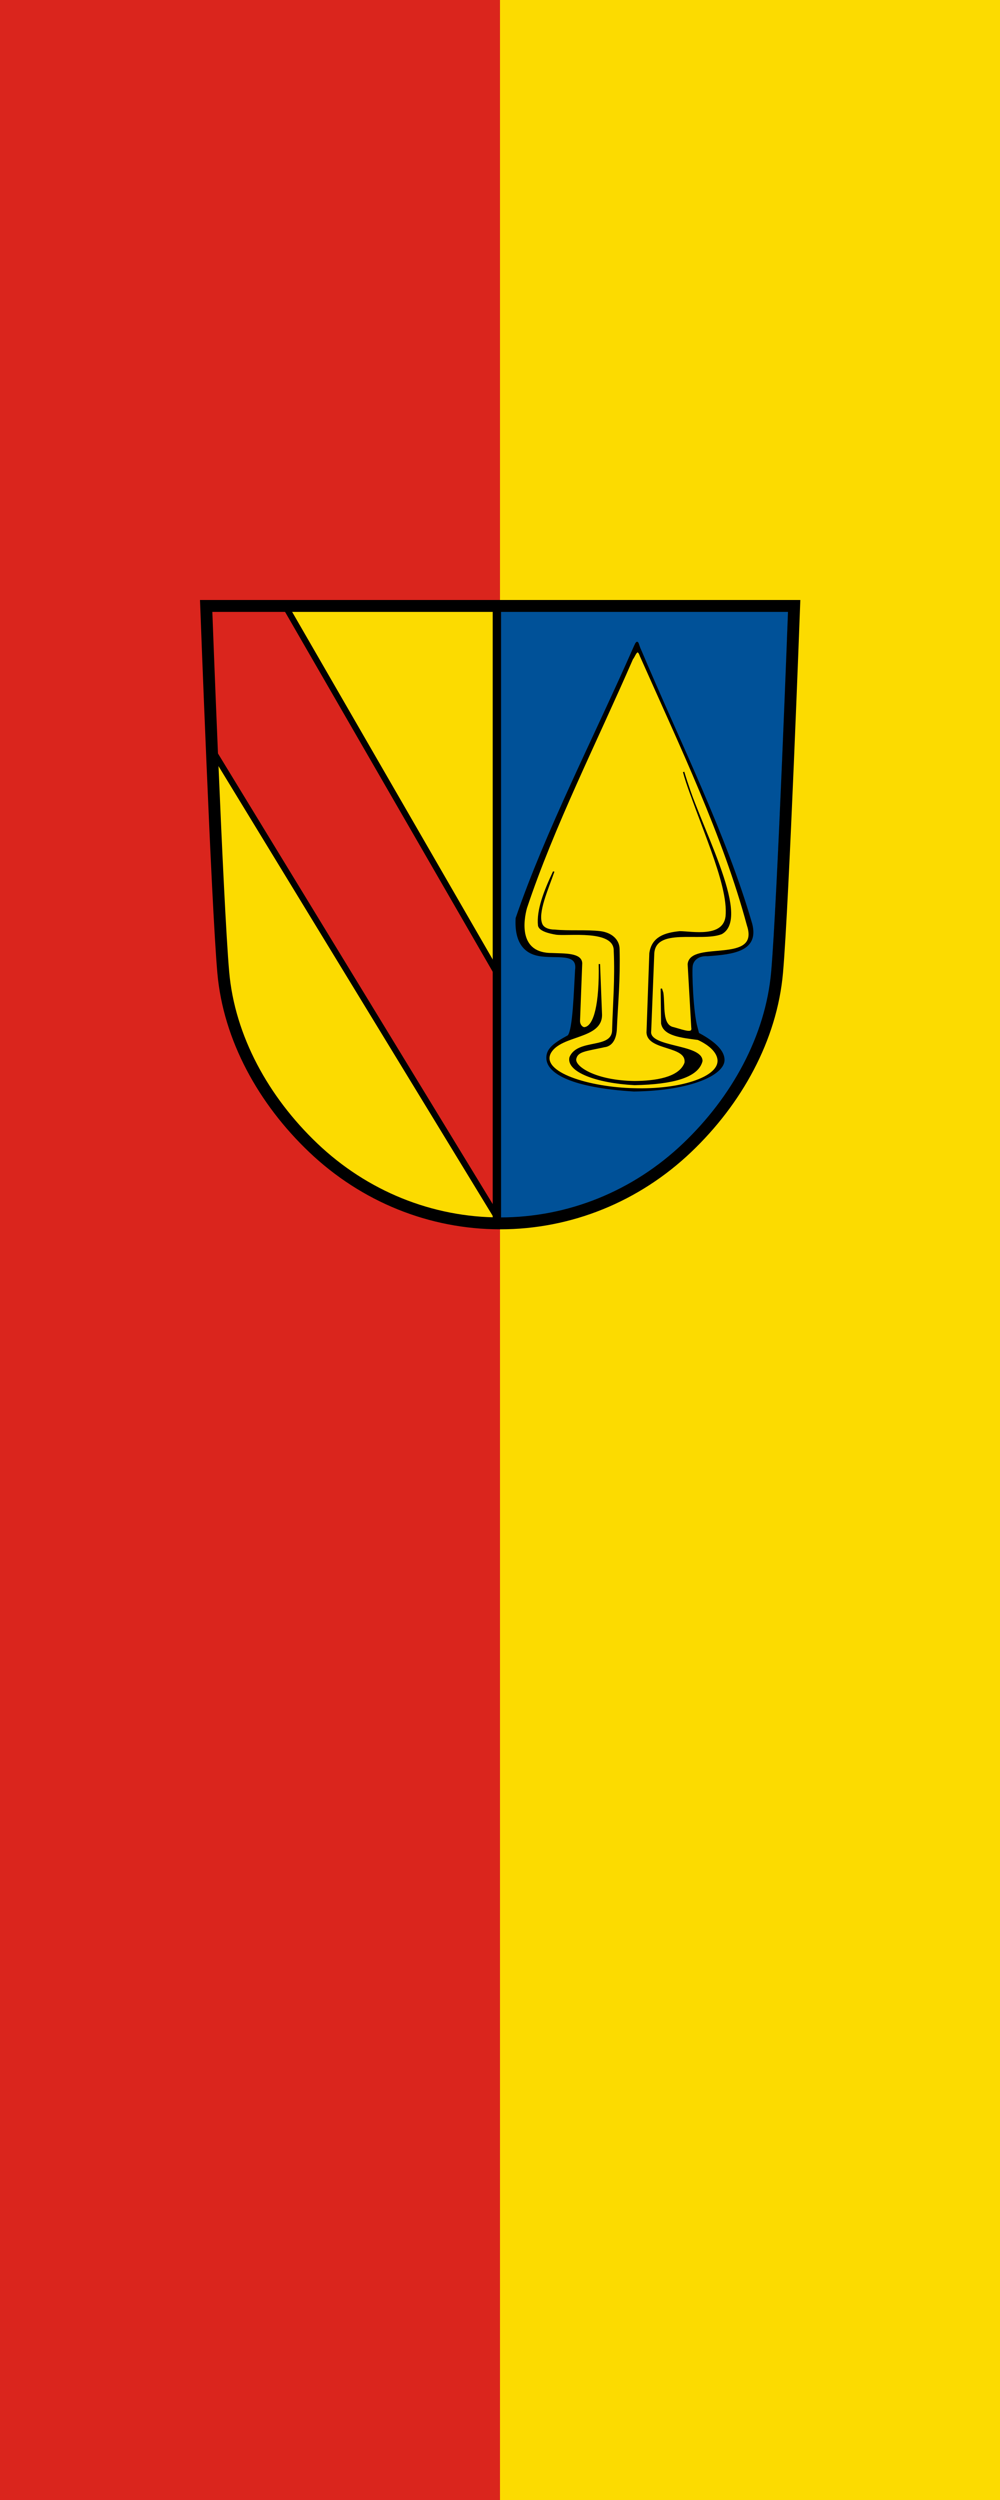
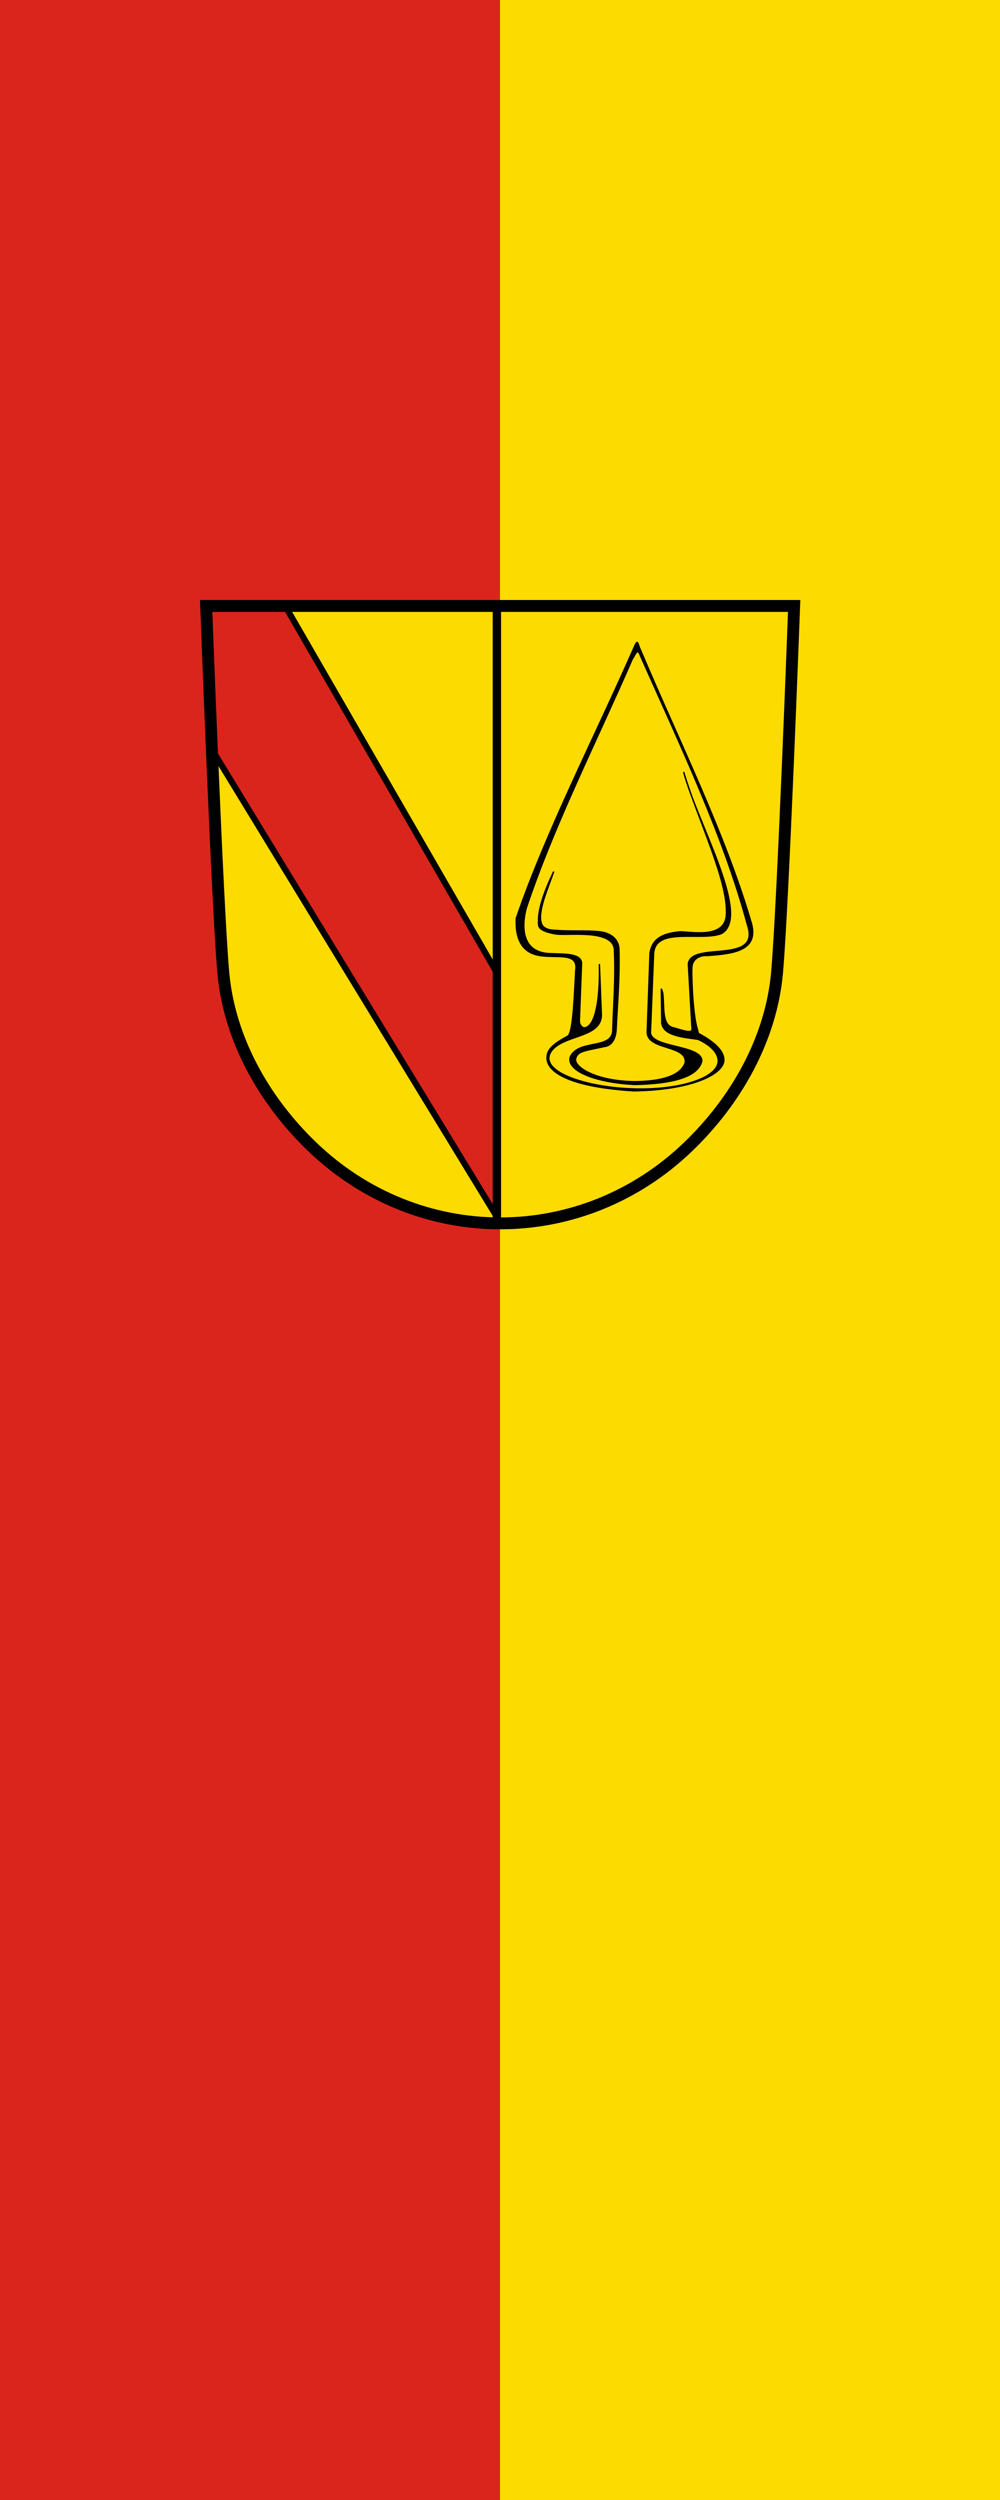
<svg xmlns="http://www.w3.org/2000/svg" id="svg2" version="1.1" width="600" height="1500">
  <defs id="defs6">
    <style type="text/css" id="style1365-2" />
    <style type="text/css" id="style1367-2" />
    <style type="text/css" id="style2054-1" />
    <style type="text/css" id="style2183-6" />
    <style type="text/css" id="style2181-8" />
    <style type="text/css" id="style2978-5" />
    <style type="text/css" id="style6-7" />
    <style type="text/css" id="style1365" />
    <style type="text/css" id="style1367" />
    <style type="text/css" id="style2054" />
    <style type="text/css" id="style2183" />
    <style type="text/css" id="style2181" />
    <style type="text/css" id="style2978" />
    <style type="text/css" id="style6" />
    <style type="text/css" id="style1365-2-2" />
    <style type="text/css" id="style1367-2-9" />
    <style type="text/css" id="style2054-1-8" />
    <style type="text/css" id="style2183-6-1" />
    <style type="text/css" id="style2181-8-6" />
    <style type="text/css" id="style2978-5-7" />
    <style type="text/css" id="style6-7-5" />
    <style type="text/css" id="style1365-1" />
    <style type="text/css" id="style1367-6" />
    <style type="text/css" id="style2054-7" />
    <style type="text/css" id="style2183-2" />
    <style type="text/css" id="style2181-5" />
    <style type="text/css" id="style2978-1" />
    <style type="text/css" id="style6-1" />
  </defs>
  <g id="g5428" transform="matrix(1,0,0,1,834.491,482.103)" style="fill-rule:evenodd;image-rendering:optimizeQuality;shape-rendering:geometricPrecision;text-rendering:geometricPrecision">
    <path id="rect5348" style="fill:#da251d;fill-opacity:1;stroke:none;stroke-width:1;stroke-linecap:round;stroke-miterlimit:31;stroke-dasharray:none;stop-color:#000000" d="m -834.496,-482.106 h 600.003 V 1017.903 h -600.003 z" />
    <path id="rect5348-1" style="fill:#fcdb00;fill-opacity:1;stroke:none;stroke-width:1;stroke-linecap:round;stroke-miterlimit:31;stroke-dasharray:none;stop-color:#000000" d="m -534.494,-482.106 h 300.002 V 1017.903 h -300.002 z" />
  </g>
  <g id="g56002" transform="matrix(0.836,0,0,0.836,120.134,359.719)">
-     <path d="m 422.17,4.459 c 0,0 -7.877,213.138 -12.258,262.967 -4.163,47.334 -29.044,92.037 -64.543,125.871 -36.731,35.011 -84.39,54.29 -134.196,54.29 l 1.735,-443.129 z" id="path3492" style="fill:#005198;fill-opacity:1;stroke:none" />
    <path style="fill:#000000;fill-opacity:1;stroke:#000000;stroke-width:1px;stroke-linecap:butt;stroke-linejoin:miter;stroke-opacity:1" d="m 358.158,311.743 c -0.764,0.244 -0.779,-1.369 -1.697,-4.489 -3.103,-10.546 -4.189,-40.69 -3.481,-44.572 0.785,-4.306 4.723,-7.562 11.113,-7.199 18.818,-1.303 36.392,-3.539 31.622,-22.533 -18.559,-64.116 -51.913,-130.843 -79.681,-196.584 -2.227,-4.574 -1.794,-8.442 -4.341,-2.641 -28.638,65.145 -63.466,132.671 -84.831,195.019 -0.986,17.837 6.558,24.816 15.882,26.572 12.693,2.391 28.798,-2.734 26.782,10.683 -0.894,14.922 -1.655,43.23 -5.408,47.17 -11.161,6.041 -15.681,10.079 -15.167,16.609 0.806,10.231 18.247,20.14 62.337,22.824 42.167,-0.631 64.475,-12.219 64.522,-22.115 0.032,-6.715 -7.115,-13.041 -17.652,-18.745 z" id="path3963" />
    <path style="fill:#fcdb00;fill-opacity:1;stroke:#000000;stroke-width:1px;stroke-linecap:butt;stroke-linejoin:miter;stroke-opacity:1" d="m 357.313,315.61 c 11.38,5.304 14.493,11.387 14.474,15.524 -0.058,12.345 -27.931,21.067 -60.242,20.099 -31.694,-0.642 -68.35,-11.45 -60.198,-26.153 7.847,-13.294 37.196,-9.771 36.524,-27.506 l -1.397,-35.95 c 0.539,28.074 -3.35,45.068 -10.774,45.789 -1.117,0.109 -3.889,-1.668 -3.586,-5.582 l 1.553,-40.781 c -0.238,-7.123 -12.399,-6.438 -21.036,-6.853 -24.891,0.185 -21.026,-23.989 -18.624,-32.809 19.539,-58.617 50.17,-119.083 76.126,-178.77 1.339,-1.574 2.54,-5.499 3.995,-5.108 0.597,0.16 1.236,1.047 1.945,3.118 28.629,64.503 59.578,129.121 76.74,193.051 9.736,28.969 -40.946,11.044 -42.487,28.062 l 2.586,45.328 c 0.939,4.935 -4.544,2.824 -13.081,0.355 -9.069,-1.6 -6.545,-15.921 -7.929,-25.206 l -0.961,-2.917 0.323,24.899 c 1.496,8.594 14.045,9.821 26.049,11.411 z" id="path3965" />
    <path style="fill:#000000;fill-opacity:1;stroke:#000000;stroke-width:1px;stroke-linecap:butt;stroke-linejoin:miter;stroke-opacity:1" d="m 253.686,195.279 c -4.085,12.002 -12.228,29.571 -8.585,37.83 1.318,2.987 5.278,4.321 9.404,4.267 9.737,1.013 23.068,-0.04 32.612,1.128 7.893,0.966 13.169,5.738 13.362,12.105 0.578,22.837 -1.097,38.151 -2.01,58.603 -0.234,2.948 -1.396,10.745 -8.342,11.585 -13.716,3.023 -19.377,3.102 -20.714,8.727 -1.396,5.868 14.162,16.194 42.358,16.525 14.179,-0.096 32.256,-2.343 36.299,-13.528 1.72,-12.961 -26.519,-8.956 -27.281,-21.644 l 2.029,-57.041 c 1.643,-11.392 10.72,-14.288 21.419,-15.331 8.693,0.068 31.314,4.826 33.285,-11.008 2.393,-23.795 -20.255,-69.055 -30.58,-103.751 9.582,35.959 48.827,103.689 27.242,115.931 -14.959,5.927 -48.533,-5.446 -48.841,15.209 l -2.171,54.801 c -1.898,12.397 36.756,9.579 36.847,21.483 -2.808,11.315 -20.328,16.326 -48.268,16.87 -27.718,-1.397 -48.663,-9.615 -46.264,-19.453 5.74,-13.53 31.184,-4.816 30.64,-20.317 0.534,-18.502 2.073,-35.799 1.149,-56.05 0.419,-16.285 -33.935,-10.815 -42.149,-12.22 -9.791,-1.676 -11.825,-4.203 -12.226,-6.042 -1.145,-11.013 4.213,-24.77 10.783,-38.676 z" id="path3967" />
    <path d="m 3.647,3.6 c 0,0 7.877,213.138 12.258,262.967 4.163,47.334 29.044,92.037 64.543,125.871 36.731,35.011 84.39,54.29 134.196,54.29 L 212.908,3.6 Z" id="path3492-34" style="fill:#fcdb00;fill-opacity:1;stroke:none" />
    <path style="fill:#da251d;fill-opacity:1;stroke:#000000;stroke-width:4.4;stroke-linecap:butt;stroke-linejoin:miter;stroke-miterlimit:4;stroke-dasharray:none;stroke-opacity:1" d="M 60.757,4.24 212.908,267.929 V 443.023 L 9.209,108.924 5.292,5.017 Z" id="path3187" />
    <path style="fill:none;stroke:#000000;stroke-width:6;stroke-linecap:butt;stroke-linejoin:miter;stroke-miterlimit:4;stroke-dasharray:none;stroke-opacity:1" d="M 212.908,3 V 449.33" id="path4048" />
    <path d="m 426.267,4.601 c 0,0 -7.877,213.138 -12.258,262.967 -4.163,47.334 -29.044,92.037 -64.543,125.871 -36.731,35.011 -84.39,54.29 -134.196,54.29 -49.806,0 -97.471,-19.279 -134.196,-54.29 -35.499,-33.833 -60.38,-78.537 -64.537,-125.871 C 12.153,217.738 4.265,4.601 4.265,4.601 H 218.713 Z" id="path3492-3" style="fill:none;stroke:#000000;stroke-width:8.53;stroke-linecap:butt;stroke-linejoin:miter;stroke-miterlimit:4;stroke-dasharray:none;stroke-opacity:1" />
  </g>
</svg>